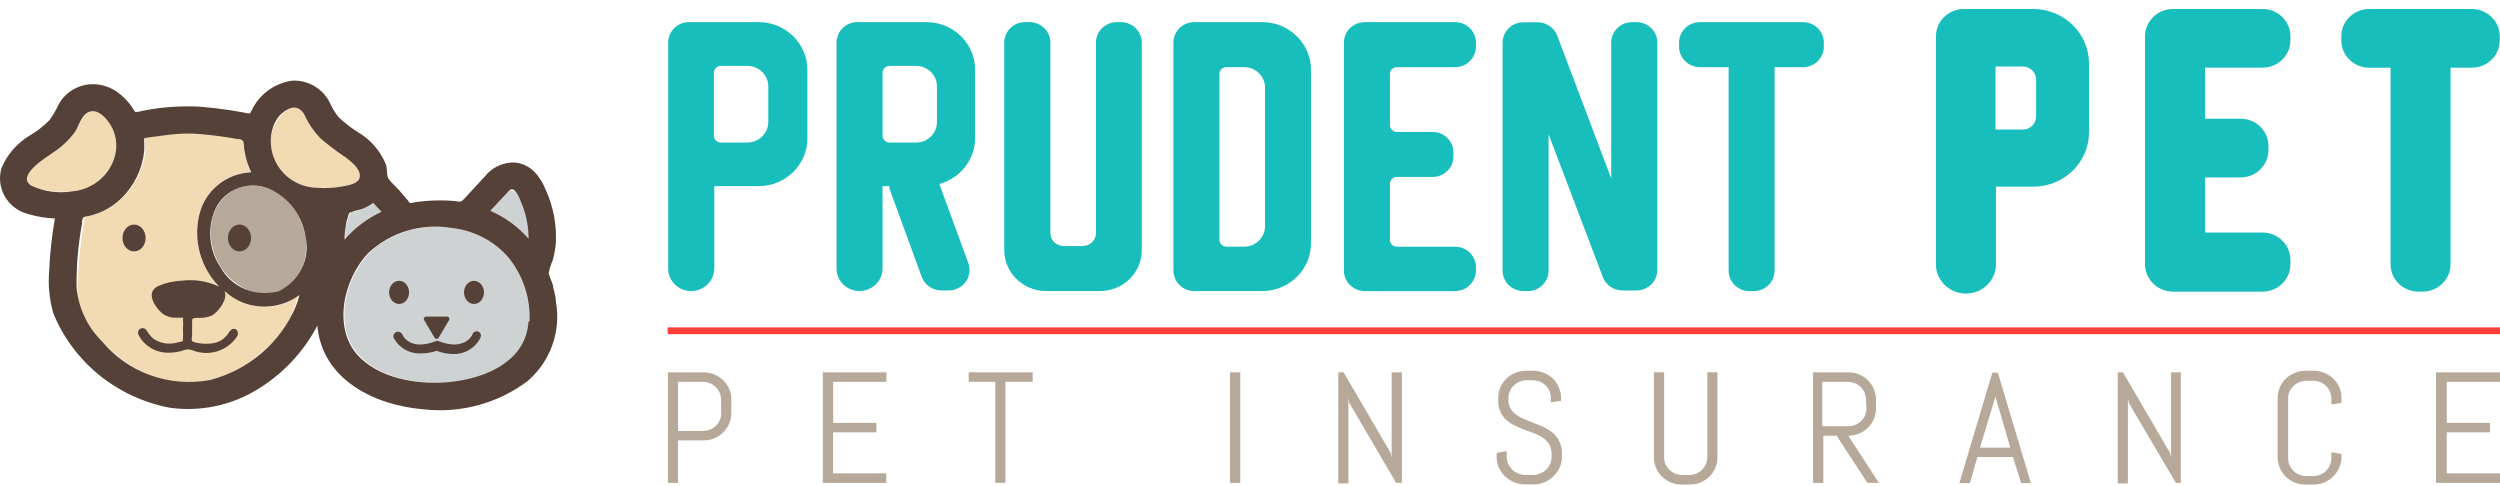
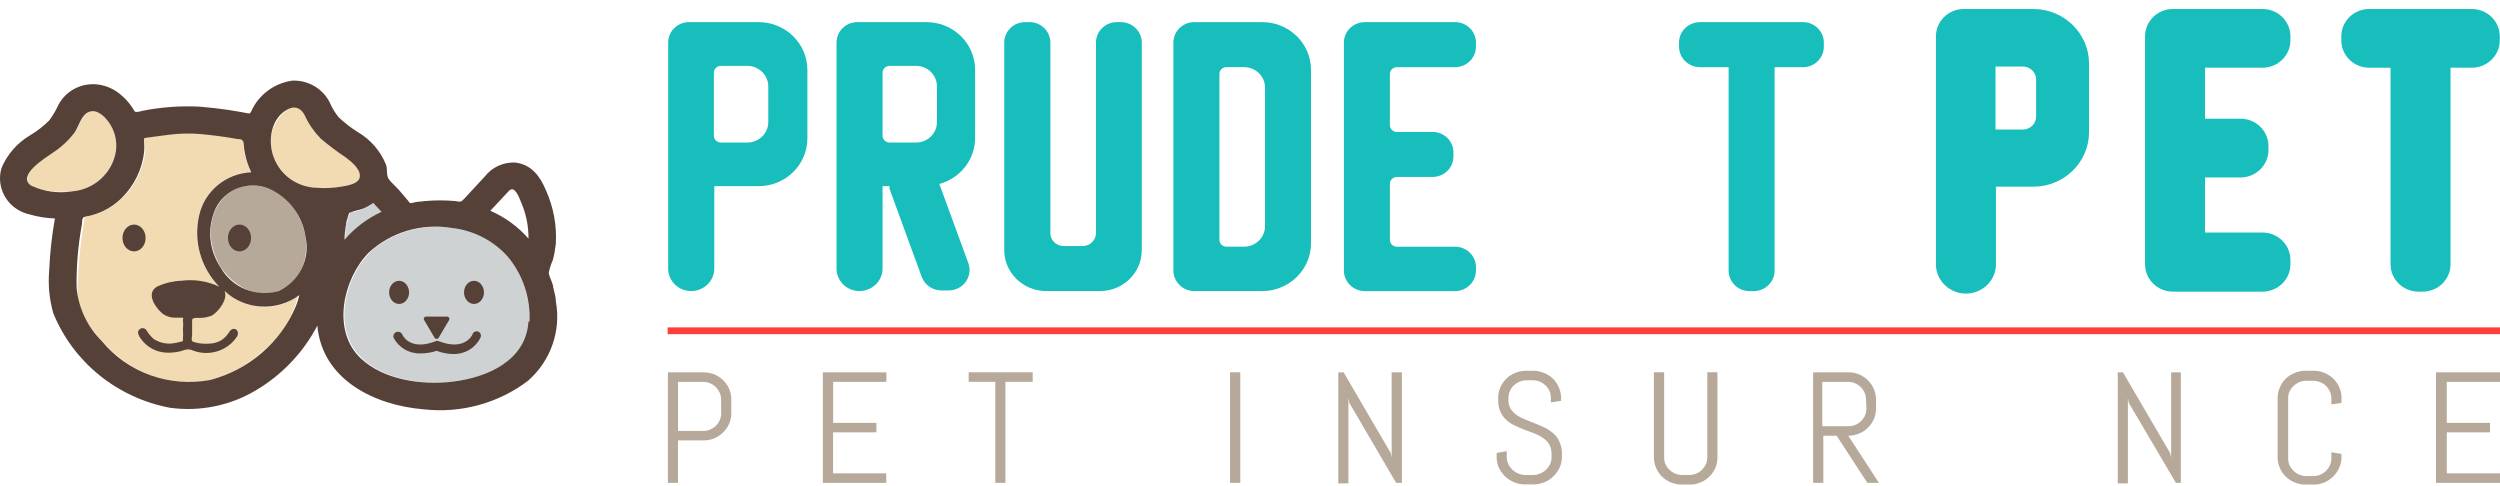
<svg xmlns="http://www.w3.org/2000/svg" width="139" height="27" viewBox="0 0 139 27" fill="none">
  <path d="M19.21 12.806C19.198 12.98 19.198 13.153 19.21 13.326C19.774 12.67 20.474 12.142 21.266 11.777L20.807 11.285C20.404 11.558 19.944 11.743 19.462 11.828C19.347 12.145 19.264 12.473 19.21 12.806Z" fill="#CFD2D3" />
  <path d="M29.437 17.372C29.378 16.257 28.974 15.186 28.277 14.302C27.537 13.452 26.513 12.888 25.386 12.71C23.782 12.394 22.117 12.789 20.839 13.789C19.264 15.121 18.428 18.059 19.951 19.739C21.097 21.014 23.213 21.39 24.876 21.26C26.019 21.196 27.124 20.841 28.085 20.231C29.018 19.578 29.533 18.492 29.437 17.372Z" fill="#CFD2D3" />
-   <path d="M28.29 10.619L27.263 11.719C28.079 12.074 28.804 12.603 29.385 13.268C29.4 13.068 29.4 12.867 29.385 12.667C29.368 12.518 29.343 12.371 29.312 12.225C29.312 12.081 29.238 11.935 29.2 11.798C29.08 11.411 28.924 11.036 28.735 10.677C28.726 10.657 28.715 10.64 28.698 10.626H28.66H28.572C28.544 10.621 28.517 10.621 28.491 10.626C28.426 10.602 28.357 10.599 28.29 10.619Z" fill="#CFD2D3" />
  <path d="M12.17 15.94C11.142 14.876 10.73 13.377 11.077 11.951C11.377 10.614 12.55 9.639 13.946 9.562C13.813 9.291 13.709 9.008 13.636 8.715C13.597 8.562 13.57 8.408 13.555 8.251C13.55 8.173 13.55 8.097 13.555 8.019C13.555 7.831 13.599 7.831 13.436 7.759C13.136 7.673 12.825 7.619 12.511 7.599L11.579 7.476C11.013 7.405 10.441 7.388 9.872 7.425L9.044 7.52L8.562 7.585C8.393 7.581 8.226 7.609 8.067 7.664C7.986 7.722 8.067 7.939 8.067 8.07C8.078 8.221 8.078 8.374 8.067 8.525C8.028 8.828 7.95 9.124 7.837 9.408C7.677 9.844 7.45 10.254 7.164 10.624C6.592 11.333 5.787 11.825 4.887 12.022C4.702 12.066 4.709 12.073 4.68 12.261L4.613 12.702C4.561 13.013 4.525 13.317 4.488 13.629C4.408 14.238 4.361 14.852 4.348 15.467C4.274 15.993 4.298 16.528 4.421 17.046C4.639 17.582 4.936 18.084 5.301 18.536C6.684 20.31 8.916 21.569 11.254 21.207C12.472 20.986 13.601 20.432 14.508 19.607C15.55 18.806 16.278 17.679 16.572 16.415C15.195 17.546 13.368 17.075 12.17 15.94Z" fill="#F2DAB2" />
  <path d="M3.992 10.642C5.053 10.567 5.965 9.877 6.307 8.891C6.534 8.315 6.509 7.674 6.241 7.117C6.048 6.734 5.65 6.177 5.154 6.184C4.658 6.191 4.547 6.676 4.371 7.001C4.114 7.464 3.764 7.87 3.344 8.195C2.885 8.557 2.367 8.838 1.946 9.23C1.717 9.448 1.391 9.831 1.569 10.164C1.747 10.496 2.309 10.54 2.612 10.591C3.066 10.666 3.531 10.683 3.992 10.642Z" fill="#F2DAB2" />
  <path d="M15.143 8.498C15.425 9.548 16.341 10.316 17.443 10.431C18.192 10.541 18.956 10.459 19.661 10.191C20.8 9.678 18.921 8.527 18.522 8.23C18.079 7.941 17.693 7.576 17.384 7.151C17.147 6.803 17.014 6.166 16.578 6.006C16.141 5.847 15.698 6.289 15.475 6.615C15.075 7.159 14.952 7.855 15.143 8.498Z" fill="#F2DAB2" />
  <path d="M15.002 10.511C14.696 10.384 14.367 10.314 14.034 10.309C13.758 10.307 13.484 10.36 13.228 10.46C11.897 10.98 11.342 12.682 11.978 14.259C12.297 15.084 12.935 15.751 13.753 16.119C14.309 16.363 14.94 16.385 15.512 16.177C16.843 15.656 17.398 13.948 16.762 12.369C16.445 11.55 15.813 10.883 15.002 10.511Z" fill="#B6A999" />
  <path d="M26.605 18.442C26.482 18.387 26.338 18.439 26.281 18.558C26.279 18.565 26.276 18.572 26.273 18.579C26.273 18.616 25.858 19.52 24.439 18.985C24.399 18.968 24.357 18.957 24.313 18.948C24.27 18.953 24.227 18.965 24.188 18.985C22.805 19.506 22.39 18.674 22.354 18.572C22.283 18.45 22.124 18.409 22 18.479C21.898 18.537 21.848 18.655 21.88 18.767C22.155 19.319 22.733 19.664 23.36 19.65C23.672 19.653 23.981 19.605 24.277 19.506C24.576 19.62 24.894 19.681 25.216 19.686C25.842 19.696 26.419 19.353 26.696 18.804C26.776 18.688 26.744 18.531 26.625 18.453C26.617 18.449 26.611 18.446 26.605 18.442Z" fill="#564138" />
  <path d="M26.354 16.9C26.66 16.9 26.909 16.612 26.909 16.257C26.909 15.901 26.66 15.613 26.354 15.613C26.047 15.613 25.799 15.901 25.799 16.257C25.799 16.612 26.047 16.9 26.354 16.9Z" fill="#564138" />
  <path d="M22.189 16.9C22.496 16.9 22.744 16.612 22.744 16.257C22.744 15.901 22.496 15.613 22.189 15.613C21.883 15.613 21.634 15.901 21.634 16.257C21.634 16.612 21.883 16.9 22.189 16.9Z" fill="#564138" />
  <path d="M24.165 18.783C24.205 18.843 24.288 18.86 24.35 18.82C24.364 18.81 24.377 18.797 24.387 18.783L24.971 17.792C24.994 17.753 24.994 17.707 24.971 17.669C24.951 17.628 24.907 17.602 24.86 17.604H23.691C23.645 17.602 23.6 17.628 23.58 17.669C23.556 17.707 23.556 17.753 23.58 17.792L24.165 18.783Z" fill="#564138" />
  <path d="M30.908 16.772C30.908 16.511 30.82 16.251 30.761 15.989C30.761 15.852 30.687 15.715 30.642 15.576C30.582 15.449 30.537 15.316 30.509 15.179C30.558 14.93 30.635 14.688 30.739 14.455C30.816 14.165 30.869 13.869 30.902 13.572C30.966 12.547 30.778 11.523 30.355 10.582C30.03 9.807 29.556 9.134 28.616 9.034C27.966 9.017 27.346 9.308 26.953 9.816L25.822 11.039C25.615 11.264 25.615 11.22 25.282 11.176C24.743 11.13 24.201 11.13 23.662 11.176L23.174 11.227C23.093 11.227 22.87 11.314 22.804 11.285C22.737 11.257 22.723 11.199 22.7 11.169L22.168 10.547C21.997 10.359 21.784 10.178 21.627 9.976C21.473 9.773 21.547 9.455 21.473 9.186C21.172 8.414 20.614 7.765 19.891 7.341C19.508 7.103 19.151 6.826 18.826 6.516C18.623 6.264 18.457 5.986 18.33 5.691C17.943 4.922 17.128 4.448 16.252 4.482C15.241 4.626 14.377 5.273 13.968 6.191C13.894 6.328 13.887 6.321 13.738 6.293L13.435 6.235L12.747 6.119C12.199 6.039 11.653 5.974 11.098 5.93C10.023 5.875 8.944 5.955 7.889 6.168C7.785 6.205 7.675 6.225 7.564 6.226C7.467 6.226 7.409 6.045 7.334 5.952C7.172 5.708 6.976 5.489 6.751 5.3C6.392 4.974 5.94 4.765 5.456 4.699C4.541 4.581 3.651 5.042 3.238 5.85C3.104 6.145 2.937 6.427 2.742 6.69C2.427 7.008 2.072 7.285 1.685 7.515C0.968 7.936 0.407 8.574 0.088 9.331C-0.243 10.414 0.386 11.555 1.492 11.881C1.536 11.893 1.581 11.905 1.625 11.915C2.089 12.053 2.569 12.131 3.053 12.147C2.882 13.104 2.776 14.072 2.735 15.042C2.667 15.835 2.742 16.633 2.958 17.401C4.059 20.125 6.503 22.112 9.442 22.671C11.118 22.903 12.825 22.551 14.264 21.68C15.706 20.817 16.877 19.579 17.644 18.104C17.91 21.108 20.815 22.534 23.559 22.759C25.633 22.991 27.716 22.419 29.363 21.166C30.619 20.06 31.203 18.4 30.908 16.772ZM28.29 10.619C28.622 10.264 28.881 11.025 28.956 11.206C29.245 11.857 29.391 12.56 29.385 13.268C28.806 12.604 28.081 12.073 27.263 11.72L28.29 10.619ZM20.756 11.285L21.214 11.777C20.422 12.142 19.722 12.671 19.158 13.326C19.158 13.036 19.187 12.748 19.246 12.465C19.246 12.349 19.291 12.24 19.32 12.133C19.349 12.025 19.358 11.995 19.379 11.93C19.401 11.865 19.424 11.793 19.519 11.807C19.719 11.705 19.977 11.684 20.193 11.598C20.393 11.516 20.581 11.411 20.756 11.285ZM3.992 10.642C3.225 10.763 2.437 10.652 1.737 10.323C0.886 9.773 2.565 8.752 2.927 8.499C3.404 8.193 3.819 7.806 4.155 7.355C4.392 7.007 4.518 6.377 4.954 6.219C5.391 6.061 5.782 6.444 6.012 6.748C6.375 7.229 6.529 7.829 6.441 8.42C6.246 9.625 5.235 10.543 3.992 10.642ZM16.459 17.004C15.612 19.036 13.841 20.562 11.675 21.129C9.412 21.551 7.097 20.715 5.655 18.958C4.852 18.158 4.358 17.108 4.258 15.991C4.241 14.8 4.343 13.609 4.561 12.437C4.561 12.328 4.561 12.133 4.658 12.075C4.755 12.038 4.858 12.014 4.962 12.002C5.216 11.942 5.463 11.857 5.702 11.749C6.09 11.568 6.446 11.323 6.752 11.025C7.463 10.325 7.909 9.408 8.016 8.427C8.028 8.256 8.028 8.085 8.016 7.913C8.009 7.838 8.009 7.764 8.016 7.689C8.122 7.657 8.232 7.638 8.341 7.631L9.385 7.493C9.98 7.417 10.582 7.404 11.182 7.457C11.863 7.522 12.536 7.608 13.208 7.731C13.267 7.731 13.378 7.731 13.438 7.775C13.497 7.819 13.549 7.847 13.556 8.035C13.563 8.21 13.585 8.384 13.623 8.556C13.693 8.909 13.81 9.251 13.971 9.577C12.571 9.64 11.387 10.612 11.079 11.951C10.739 13.379 11.155 14.879 12.189 15.94C11.54 15.632 10.812 15.516 10.097 15.608C9.632 15.626 9.174 15.733 8.752 15.926C8.294 16.172 8.404 16.65 8.648 16.997C8.765 17.175 8.909 17.333 9.077 17.468C9.295 17.61 9.555 17.68 9.817 17.663C9.876 17.663 10.134 17.663 10.172 17.663C10.21 17.663 10.172 17.749 10.172 17.779C10.191 17.954 10.191 18.131 10.172 18.308C10.187 18.486 10.187 18.666 10.172 18.844C10.172 18.844 10.172 18.923 10.172 18.953C10.172 18.981 9.861 19.047 9.781 19.061C9.35 19.165 8.896 19.083 8.531 18.837C8.385 18.702 8.258 18.548 8.154 18.381C8.09 18.26 7.938 18.21 7.814 18.272C7.69 18.334 7.639 18.483 7.703 18.605C7.727 18.674 7.762 18.74 7.807 18.8C8.037 19.141 8.379 19.397 8.775 19.524C9.028 19.6 9.295 19.629 9.558 19.603C9.718 19.593 9.876 19.569 10.032 19.531C10.139 19.493 10.247 19.462 10.357 19.436C10.47 19.416 10.585 19.429 10.689 19.473C11.6 19.842 12.65 19.52 13.182 18.706C13.36 18.374 12.99 18.098 12.753 18.446C12.644 18.63 12.495 18.788 12.316 18.91C12.114 19.032 11.881 19.1 11.643 19.105C11.513 19.117 11.382 19.117 11.252 19.105C11.163 19.105 10.734 19.04 10.682 18.961C10.63 18.882 10.682 18.678 10.682 18.599V17.933C10.682 17.701 10.682 17.694 10.926 17.673C11.215 17.695 11.506 17.653 11.777 17.549C12.155 17.325 12.695 16.623 12.48 16.175C13.62 17.244 15.385 17.343 16.642 16.407C16.598 16.608 16.538 16.81 16.459 17.004ZM15.512 16.179C14.25 16.548 12.896 16.002 12.266 14.869C11.608 13.892 11.504 12.653 11.993 11.584C12.52 10.503 13.825 10.021 14.95 10.49C16.062 10.988 16.833 12.011 16.991 13.197C17.251 14.404 16.642 15.63 15.512 16.179ZM17.554 10.438C16.518 10.387 15.611 9.744 15.239 8.795C14.862 7.889 15.04 6.536 16.038 6.059C16.445 5.857 16.778 6.059 16.956 6.435C17.17 6.904 17.465 7.332 17.829 7.703C18.275 8.082 18.745 8.434 19.233 8.759C19.544 8.998 20.165 9.483 19.973 9.946C19.826 10.25 19.233 10.329 18.96 10.38C18.501 10.458 18.034 10.478 17.57 10.438H17.554ZM29.385 17.879C29.245 20.05 27.101 20.992 25.156 21.223C23.455 21.425 21.347 21.128 20.068 19.934C18.427 18.4 19.063 15.526 20.49 14.057C21.726 12.905 23.445 12.391 25.127 12.676C26.345 12.811 27.465 13.393 28.262 14.304C29.083 15.318 29.501 16.588 29.439 17.879H29.385Z" fill="#564138" />
  <path d="M13.316 13.977C13.671 13.977 13.959 13.643 13.959 13.232C13.959 12.82 13.671 12.486 13.316 12.486C12.961 12.486 12.673 12.82 12.673 13.232C12.673 13.643 12.961 13.977 13.316 13.977Z" fill="#564138" />
  <path d="M7.453 13.977C7.808 13.977 8.096 13.643 8.096 13.232C8.096 12.82 7.808 12.486 7.453 12.486C7.098 12.486 6.81 12.82 6.81 13.232C6.81 13.643 7.098 13.977 7.453 13.977Z" fill="#564138" />
  <path d="M40.536 23.568C40.375 23.927 40.082 24.215 39.715 24.372C39.523 24.451 39.316 24.489 39.108 24.487H37.696V26.847H37.134V20.701H39.115C39.323 20.703 39.529 20.742 39.722 20.817C39.904 20.895 40.07 21.005 40.211 21.142C40.352 21.281 40.466 21.447 40.543 21.628C40.624 21.813 40.664 22.012 40.661 22.215V22.939C40.666 23.154 40.624 23.369 40.536 23.568ZM40.092 22.215C40.092 22.083 40.063 21.951 40.011 21.831C39.959 21.715 39.887 21.611 39.797 21.52C39.708 21.43 39.599 21.357 39.479 21.311C39.357 21.256 39.222 21.229 39.088 21.232H37.698V23.96H39.095C39.231 23.963 39.364 23.936 39.487 23.881C39.606 23.833 39.715 23.762 39.804 23.671C39.897 23.582 39.969 23.478 40.018 23.36C40.072 23.239 40.099 23.108 40.099 22.977L40.092 22.215Z" fill="#B6A999" />
  <path d="M45.749 26.847V20.701H49.283V21.23H46.325V23.51H48.728V24.039H46.318V26.319H49.276V26.848L45.749 26.847Z" fill="#B6A999" />
  <path d="M55.901 21.23V26.847H55.339V21.23H53.859V20.701H57.417V21.23H55.901Z" fill="#B6A999" />
  <path d="M68.391 26.847V20.701H68.96V26.847H68.391Z" fill="#B6A999" />
  <path d="M77.625 26.847L75.023 22.403L74.971 22.136V26.877H74.409V20.703H74.705L77.323 25.184L77.375 25.444V20.703H77.945V26.849H77.625V26.847Z" fill="#B6A999" />
  <path d="M86.84 25.428C86.84 25.63 86.795 25.831 86.707 26.015C86.621 26.193 86.504 26.356 86.359 26.493C86.214 26.633 86.043 26.743 85.856 26.818C85.663 26.897 85.457 26.936 85.249 26.934H84.798C84.59 26.937 84.383 26.897 84.191 26.818C84.005 26.74 83.834 26.63 83.688 26.493C83.545 26.354 83.428 26.193 83.34 26.015C83.258 25.829 83.216 25.63 83.214 25.428V25.182L83.776 25.087V25.428C83.776 25.561 83.807 25.692 83.865 25.811C83.922 25.927 84 26.032 84.094 26.122C84.191 26.211 84.304 26.282 84.427 26.332C84.554 26.384 84.688 26.411 84.825 26.411H85.224C85.362 26.411 85.497 26.383 85.623 26.332C85.746 26.282 85.859 26.21 85.955 26.122C86.049 26.032 86.126 25.927 86.185 25.811C86.239 25.689 86.266 25.559 86.266 25.428V25.24C86.27 25.056 86.227 24.873 86.14 24.711C86.055 24.569 85.939 24.448 85.801 24.356C85.655 24.253 85.496 24.168 85.327 24.102L84.779 23.9C84.594 23.828 84.416 23.756 84.239 23.668C84.064 23.593 83.904 23.487 83.765 23.357C83.619 23.231 83.503 23.076 83.425 22.902C83.333 22.694 83.29 22.469 83.3 22.243V22.127C83.297 21.926 83.337 21.725 83.418 21.54C83.496 21.359 83.609 21.193 83.75 21.055C83.889 20.917 84.055 20.81 84.239 20.736C84.431 20.656 84.636 20.613 84.846 20.613H85.25C85.457 20.613 85.661 20.654 85.85 20.736C86.036 20.807 86.205 20.916 86.346 21.055C86.486 21.193 86.596 21.359 86.671 21.54C86.754 21.725 86.796 21.924 86.796 22.127V22.287L86.227 22.373V22.127C86.23 21.995 86.204 21.865 86.153 21.743C86.101 21.627 86.029 21.523 85.939 21.432C85.847 21.346 85.739 21.274 85.622 21.223C85.497 21.171 85.364 21.144 85.23 21.144H84.875C84.74 21.144 84.606 21.172 84.483 21.223C84.366 21.275 84.258 21.346 84.165 21.432C84.073 21.521 84 21.626 83.951 21.743C83.898 21.865 83.87 21.995 83.87 22.127V22.243C83.865 22.415 83.908 22.585 83.996 22.735C84.084 22.872 84.2 22.991 84.336 23.083C84.483 23.183 84.642 23.265 84.81 23.329L85.357 23.547C85.542 23.619 85.727 23.698 85.905 23.786C86.075 23.872 86.234 23.98 86.379 24.104C86.522 24.235 86.636 24.397 86.711 24.575C86.805 24.784 86.851 25.012 86.844 25.241L86.84 25.428Z" fill="#B6A999" />
  <path d="M95.374 26.02C95.213 26.379 94.92 26.666 94.553 26.823C94.364 26.903 94.16 26.942 93.953 26.939H93.502C93.297 26.942 93.092 26.903 92.903 26.823C92.718 26.747 92.549 26.637 92.407 26.498C92.267 26.362 92.157 26.2 92.082 26.02C92 25.835 91.958 25.635 91.956 25.433V20.699H92.526V25.426C92.524 25.558 92.549 25.688 92.599 25.809C92.653 25.925 92.728 26.031 92.822 26.12C92.914 26.21 93.021 26.28 93.14 26.33C93.264 26.382 93.397 26.409 93.531 26.409H93.923C94.057 26.409 94.192 26.382 94.314 26.33C94.434 26.282 94.541 26.21 94.632 26.12C94.72 26.03 94.794 25.924 94.846 25.809C94.9 25.688 94.927 25.558 94.927 25.426V20.699H95.489V25.426C95.493 25.631 95.453 25.833 95.374 26.02Z" fill="#B6A999" />
  <path d="M103.825 26.847L102.117 24.226H101.377V26.847H100.808V20.701H102.767C103.176 20.696 103.57 20.855 103.854 21.143C103.995 21.281 104.109 21.447 104.186 21.628C104.267 21.813 104.307 22.012 104.304 22.215V22.714C104.307 22.915 104.267 23.116 104.186 23.301C104.108 23.482 103.995 23.647 103.854 23.786C103.715 23.923 103.549 24.031 103.365 24.104C103.176 24.186 102.972 24.227 102.765 24.227L104.468 26.847H103.825ZM103.751 22.215C103.751 22.083 103.722 21.952 103.67 21.831C103.618 21.715 103.546 21.611 103.456 21.52C103.261 21.329 102.994 21.225 102.716 21.23H101.319V23.698H102.768C102.903 23.698 103.037 23.672 103.16 23.619C103.28 23.571 103.387 23.499 103.478 23.41C103.569 23.319 103.641 23.215 103.692 23.099C103.745 22.977 103.773 22.847 103.773 22.715L103.751 22.215Z" fill="#B6A999" />
-   <path d="M111.922 25.413H109.941L109.525 26.86H108.941L110.775 20.715H111.078L112.919 26.86H112.379L111.922 25.413ZM110.087 24.892H111.773L110.945 22.054L110.087 24.892Z" fill="#B6A999" />
  <path d="M120.98 26.847L118.362 22.403L118.31 22.136V26.877H117.748V20.703H118.037L120.655 25.184L120.714 25.444V20.703H121.255V26.849H120.98V26.847Z" fill="#B6A999" />
  <path d="M130.053 26.022C129.893 26.381 129.599 26.668 129.232 26.825C129.043 26.904 128.839 26.944 128.633 26.941H128.182C127.977 26.944 127.771 26.904 127.582 26.825C127.397 26.747 127.23 26.637 127.087 26.5C126.948 26.363 126.838 26.2 126.761 26.022C126.679 25.837 126.637 25.637 126.636 25.435V22.127C126.636 21.924 126.678 21.725 126.761 21.54C126.837 21.359 126.946 21.193 127.087 21.055C127.228 20.917 127.397 20.808 127.582 20.736C127.771 20.654 127.975 20.613 128.182 20.613H128.647C128.854 20.613 129.057 20.654 129.247 20.736C129.429 20.81 129.595 20.917 129.735 21.055C129.877 21.193 129.991 21.359 130.067 21.54C130.148 21.725 130.189 21.924 130.186 22.127V22.401L129.624 22.487V22.155C129.624 22.023 129.596 21.892 129.543 21.772C129.442 21.537 129.25 21.35 129.011 21.251C128.887 21.199 128.754 21.172 128.62 21.172H128.228C128.094 21.172 127.959 21.199 127.836 21.251C127.718 21.302 127.611 21.373 127.519 21.46C127.315 21.647 127.206 21.912 127.222 22.185V25.486C127.221 25.617 127.246 25.747 127.296 25.869C127.352 25.984 127.428 26.09 127.519 26.18C127.611 26.269 127.718 26.34 127.836 26.39C127.961 26.442 128.094 26.469 128.228 26.469H128.62C128.754 26.469 128.888 26.442 129.011 26.39C129.131 26.341 129.238 26.269 129.329 26.18C129.417 26.09 129.491 25.984 129.543 25.869C129.596 25.747 129.624 25.617 129.624 25.486V25.145L130.186 25.24V25.486C130.176 25.672 130.131 25.854 130.053 26.022Z" fill="#B6A999" />
  <path d="M135.443 26.847V20.701H139V21.23H136.042V23.51H138.445V24.039H136.042V26.319H139V26.848L135.443 26.847Z" fill="#B6A999" />
  <path d="M51.532 1.23H47.672C47.031 1.23 46.512 1.74 46.512 2.366V14.931C46.512 15.623 47.084 16.183 47.791 16.183C48.496 16.179 49.067 15.62 49.07 14.931V10.35H49.454C49.45 10.396 49.45 10.442 49.454 10.488L51.259 15.424C51.434 15.865 51.87 16.152 52.353 16.148H52.744C53.386 16.149 53.906 15.64 53.907 15.014C53.907 14.882 53.884 14.752 53.839 14.629L52.227 10.229C53.4 9.91 54.214 8.865 54.217 7.674V3.88C54.215 2.424 53.017 1.242 51.532 1.23ZM49.07 7.564V4.046C49.07 3.837 49.24 3.667 49.454 3.663H50.934C51.575 3.663 52.094 4.172 52.094 4.799C52.094 4.802 52.094 4.803 52.094 4.806V6.812C52.082 7.431 51.565 7.926 50.934 7.926H49.454C49.249 7.922 49.081 7.765 49.07 7.564Z" fill="#17BEBB" />
  <path d="M62.319 1.23H62.097C61.455 1.23 60.937 1.74 60.937 2.366V12.919C60.957 13.318 60.643 13.659 60.234 13.678C60.221 13.678 60.21 13.68 60.197 13.68H59.139C58.73 13.68 58.399 13.357 58.399 12.957C58.399 12.944 58.399 12.933 58.401 12.92V2.366C58.401 1.738 57.88 1.23 57.24 1.23H56.996C56.355 1.23 55.836 1.74 55.836 2.366V13.903C55.836 15.159 56.875 16.179 58.158 16.183H61.16C62.442 16.183 63.483 15.166 63.483 13.91C63.483 13.908 63.483 13.906 63.483 13.903V2.366C63.481 1.74 62.961 1.23 62.319 1.23Z" fill="#17BEBB" />
  <path d="M70.18 1.23H66.401C65.76 1.23 65.241 1.74 65.241 2.366V15.04C65.241 15.67 65.76 16.18 66.401 16.185H70.18C71.677 16.18 72.889 14.994 72.893 13.528V3.88C72.889 2.416 71.675 1.23 70.18 1.23ZM70.336 12.536C70.356 13.166 69.85 13.695 69.204 13.715C69.191 13.715 69.18 13.715 69.167 13.715H68.19C67.973 13.715 67.799 13.544 67.799 13.332V4.11C67.799 3.902 67.97 3.734 68.183 3.734C68.186 3.734 68.187 3.734 68.19 3.734H69.167C69.808 3.73 70.331 4.236 70.336 4.863C70.336 4.865 70.336 4.867 70.336 4.87V12.536Z" fill="#17BEBB" />
-   <path d="M90.981 1.23H90.744C90.102 1.23 89.584 1.74 89.584 2.366V9.923L86.574 1.962C86.396 1.522 85.963 1.235 85.48 1.238H84.697C84.061 1.242 83.547 1.745 83.544 2.366V15.04C83.539 15.668 84.057 16.18 84.697 16.185C84.7 16.185 84.701 16.185 84.704 16.185H84.941C85.582 16.185 86.101 15.675 86.101 15.049C86.101 15.046 86.101 15.045 86.101 15.042V7.462L89.126 15.424C89.299 15.864 89.731 16.152 90.212 16.148H90.988C91.629 16.148 92.148 15.639 92.148 15.012C92.148 15.009 92.148 15.008 92.148 15.005V2.366C92.148 1.738 91.628 1.23 90.988 1.23C90.985 1.23 90.982 1.23 90.981 1.23Z" fill="#17BEBB" />
  <path d="M80.872 1.232H75.881C75.24 1.232 74.721 1.741 74.721 2.368V15.042C74.721 15.671 75.24 16.182 75.881 16.186H80.872C81.516 16.197 82.05 15.695 82.063 15.064C82.063 15.057 82.063 15.05 82.063 15.043V14.818C82.042 14.193 81.511 13.702 80.872 13.718H77.67C77.453 13.718 77.278 13.547 77.278 13.335V10.222C77.278 10.009 77.453 9.838 77.67 9.838H79.651C80.293 9.838 80.811 9.329 80.811 8.703V8.471C80.811 7.843 80.291 7.335 79.651 7.335H77.67C77.458 7.339 77.283 7.174 77.278 6.966C77.278 6.963 77.278 6.961 77.278 6.959V4.113C77.278 3.905 77.45 3.737 77.663 3.737C77.666 3.737 77.667 3.737 77.67 3.737H80.872C81.516 3.748 82.05 3.246 82.063 2.615C82.063 2.611 82.063 2.605 82.063 2.601V2.368C82.063 1.74 81.544 1.23 80.902 1.23C80.892 1.232 80.882 1.232 80.872 1.232Z" fill="#17BEBB" />
  <path d="M100.231 1.232H94.515C93.874 1.232 93.355 1.741 93.355 2.368V2.6C93.359 3.226 93.877 3.732 94.515 3.735H96.112V15.042C96.108 15.67 96.625 16.182 97.265 16.186C97.268 16.186 97.269 16.186 97.272 16.186H97.509C98.152 16.182 98.669 15.671 98.669 15.042V3.737H100.244C100.886 3.737 101.405 3.228 101.405 2.601V2.368C101.405 1.74 100.884 1.232 100.244 1.23C100.241 1.232 100.236 1.232 100.231 1.232Z" fill="#17BEBB" />
  <path d="M42.17 1.23H38.31C37.669 1.23 37.15 1.74 37.15 2.366V14.931C37.15 15.623 37.722 16.183 38.429 16.183C38.432 16.183 38.433 16.183 38.436 16.183C39.141 16.179 39.712 15.62 39.715 14.931V10.35H42.177C43.672 10.35 44.886 9.165 44.891 7.701V3.88C44.886 2.413 43.668 1.226 42.17 1.23ZM42.717 6.803C42.706 7.424 42.19 7.922 41.557 7.925H40.078C39.865 7.925 39.693 7.756 39.693 7.548C39.693 7.546 39.693 7.544 39.693 7.541V4.046C39.689 3.839 39.858 3.667 40.07 3.663C40.073 3.663 40.075 3.663 40.078 3.663H41.557C42.2 3.667 42.717 4.178 42.717 4.807V6.803Z" fill="#17BEBB" />
  <path d="M125.8 0.5H120.81C119.954 0.504 119.264 1.183 119.264 2.02V14.695C119.264 15.532 119.954 16.211 120.81 16.215H125.8C126.656 16.211 127.347 15.532 127.347 14.695V14.441C127.342 13.607 126.653 12.932 125.8 12.928H122.599V9.866H124.58C125.432 9.862 126.121 9.187 126.126 8.353V8.121C126.126 7.283 125.435 6.604 124.58 6.6H122.599V3.764H125.8C126.656 3.76 127.347 3.081 127.347 2.244V2.019C127.347 1.183 126.656 0.504 125.8 0.5Z" fill="#17BEBB" />
  <path d="M137.439 0.5H131.73C130.872 0.5 130.177 1.18 130.177 2.02V2.245C130.177 3.085 130.872 3.766 131.73 3.766H132.914V14.695C132.914 15.535 133.609 16.215 134.467 16.215H134.704C135.559 16.211 136.25 15.532 136.25 14.695V3.764H137.441C138.296 3.76 138.987 3.081 138.987 2.244V2.019C138.985 1.183 138.295 0.504 137.439 0.5Z" fill="#17BEBB" />
  <path d="M113.053 0.5H109.192C108.334 0.5 107.639 1.18 107.639 2.02V14.579C107.578 15.48 108.275 16.259 109.195 16.32C110.116 16.379 110.912 15.697 110.974 14.796C110.978 14.724 110.978 14.651 110.974 14.579V10.379H113.052C114.763 10.379 116.15 9.022 116.15 7.347V3.532C116.147 1.859 114.763 0.504 113.053 0.5ZM113.208 4.452V6.479C113.208 6.879 112.878 7.203 112.47 7.203C112.457 7.203 112.445 7.203 112.432 7.201H110.952V3.699H112.432C112.839 3.679 113.188 3.986 113.208 4.385C113.209 4.408 113.209 4.429 113.208 4.452Z" fill="#17BEBB" />
  <path d="M139 18.203H37.12V18.579H139V18.203Z" fill="#FF3E37" />
</svg>